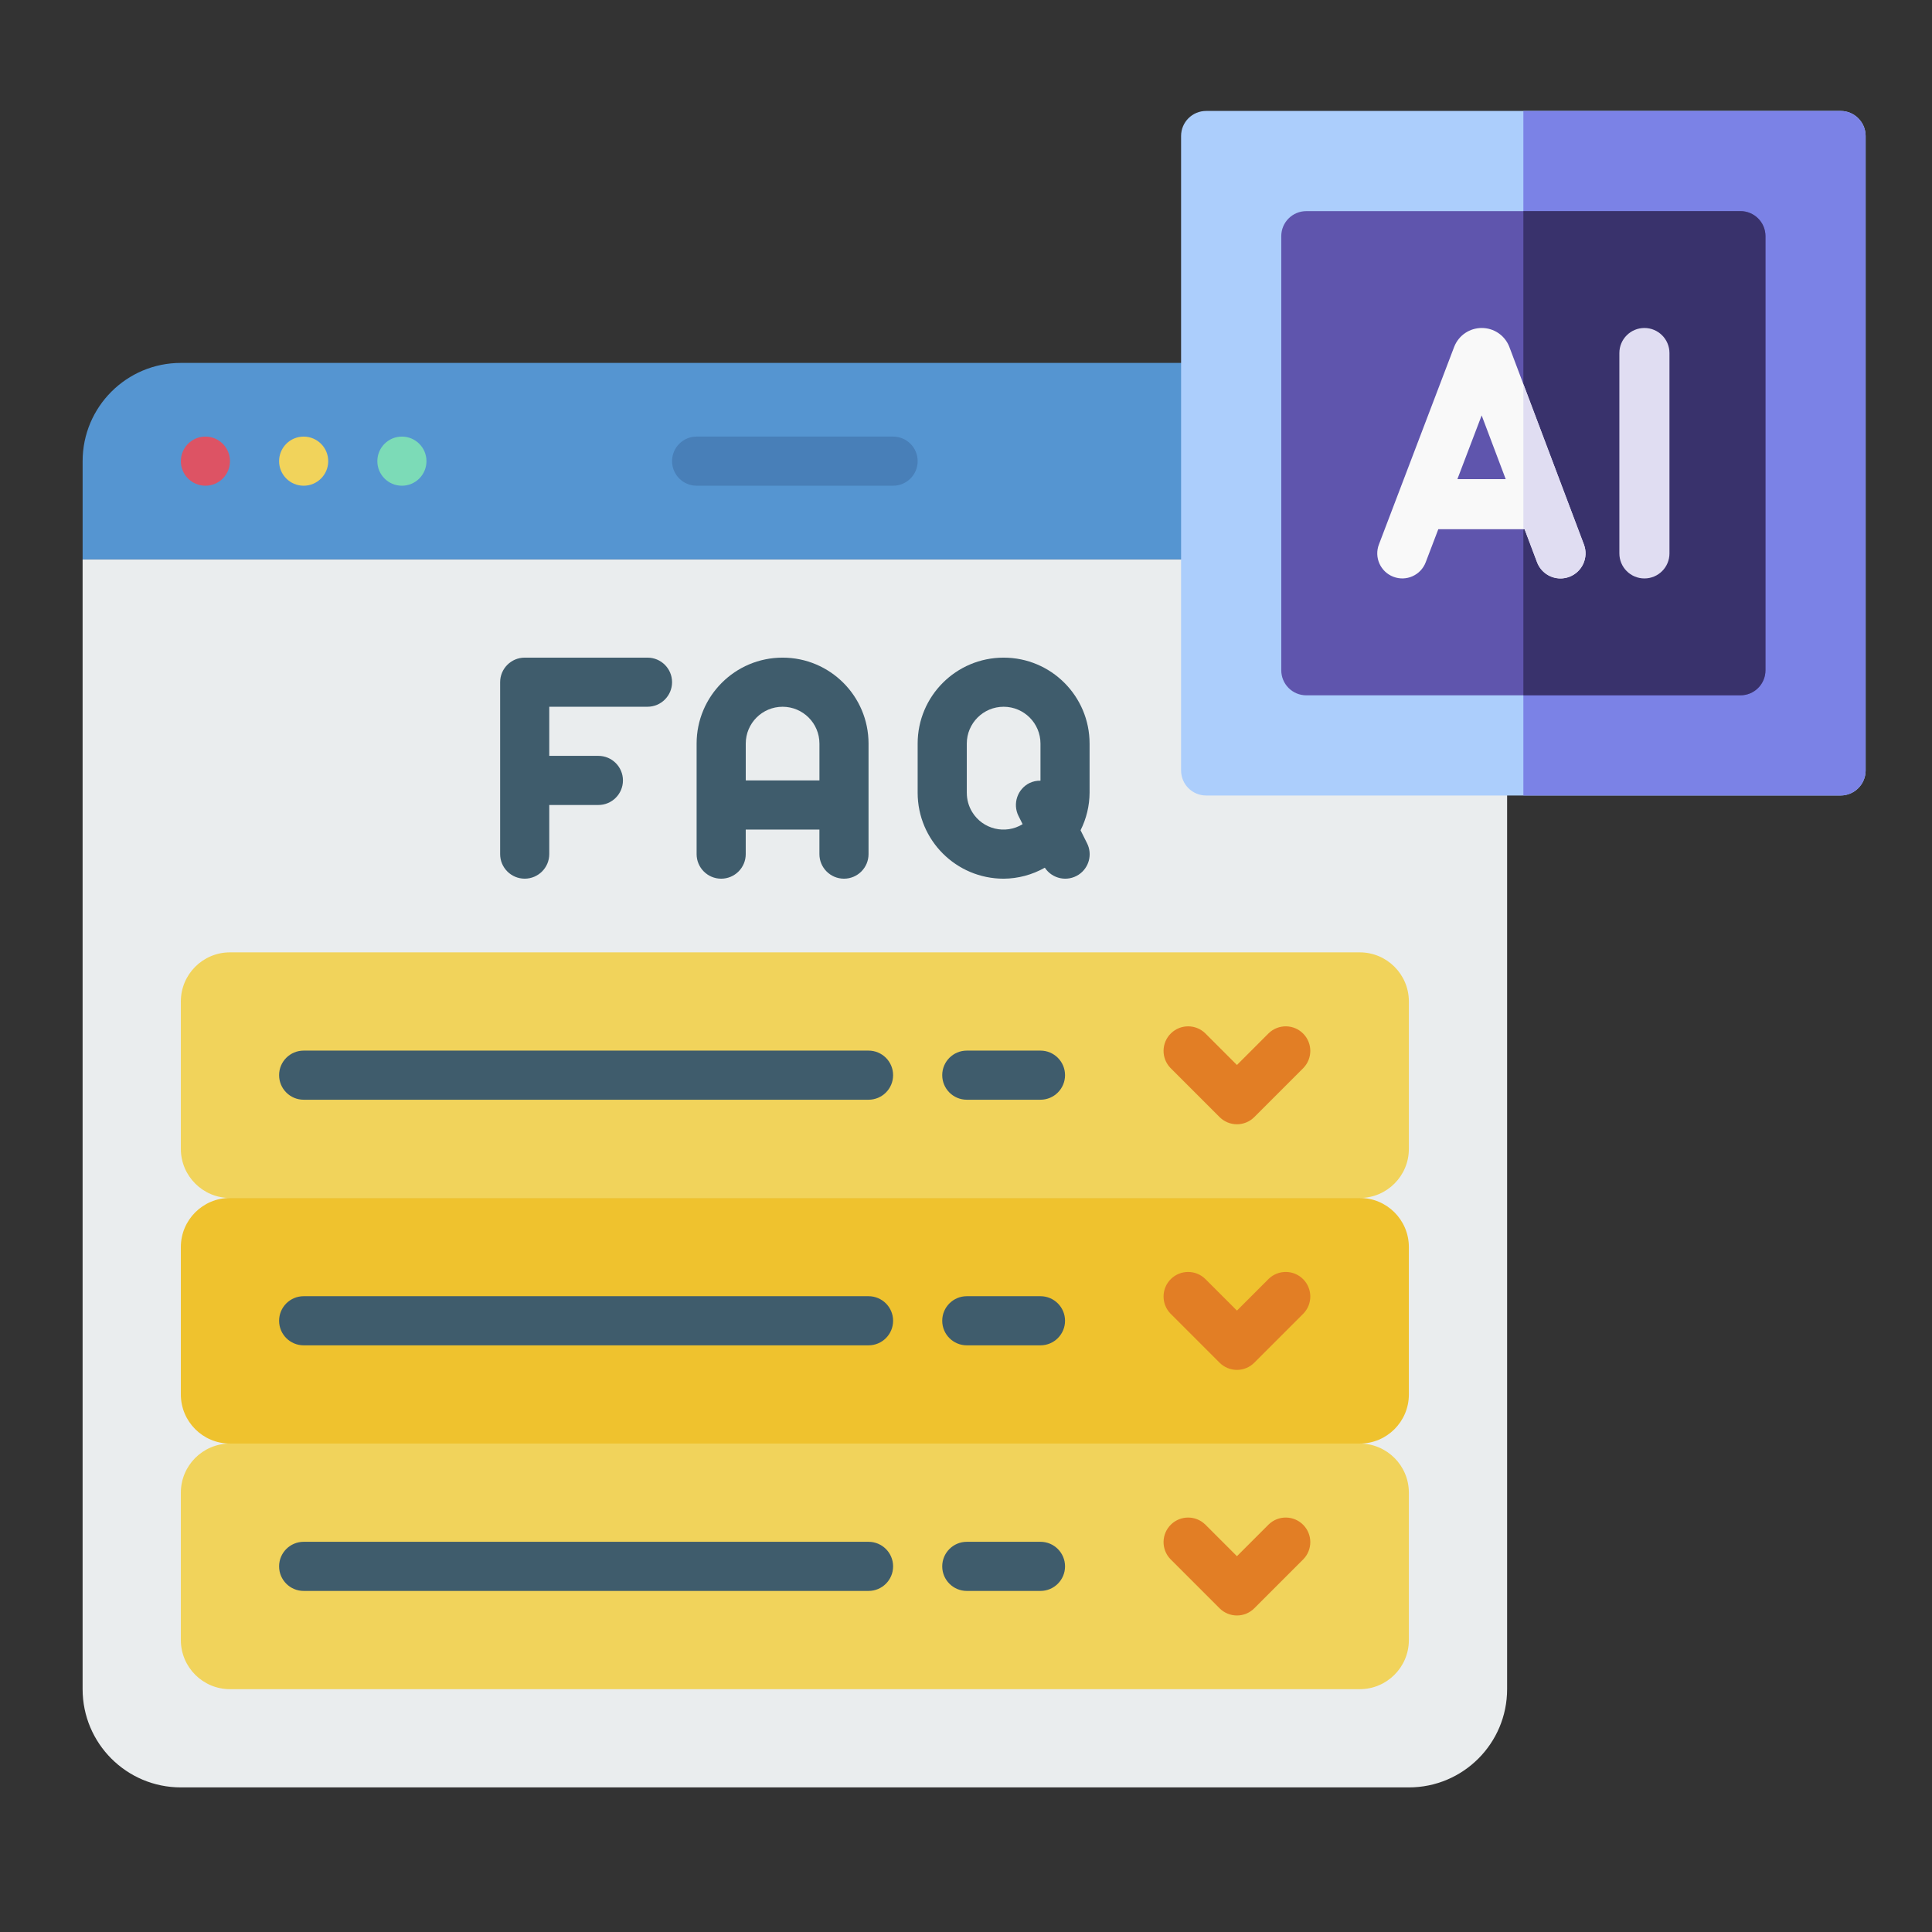
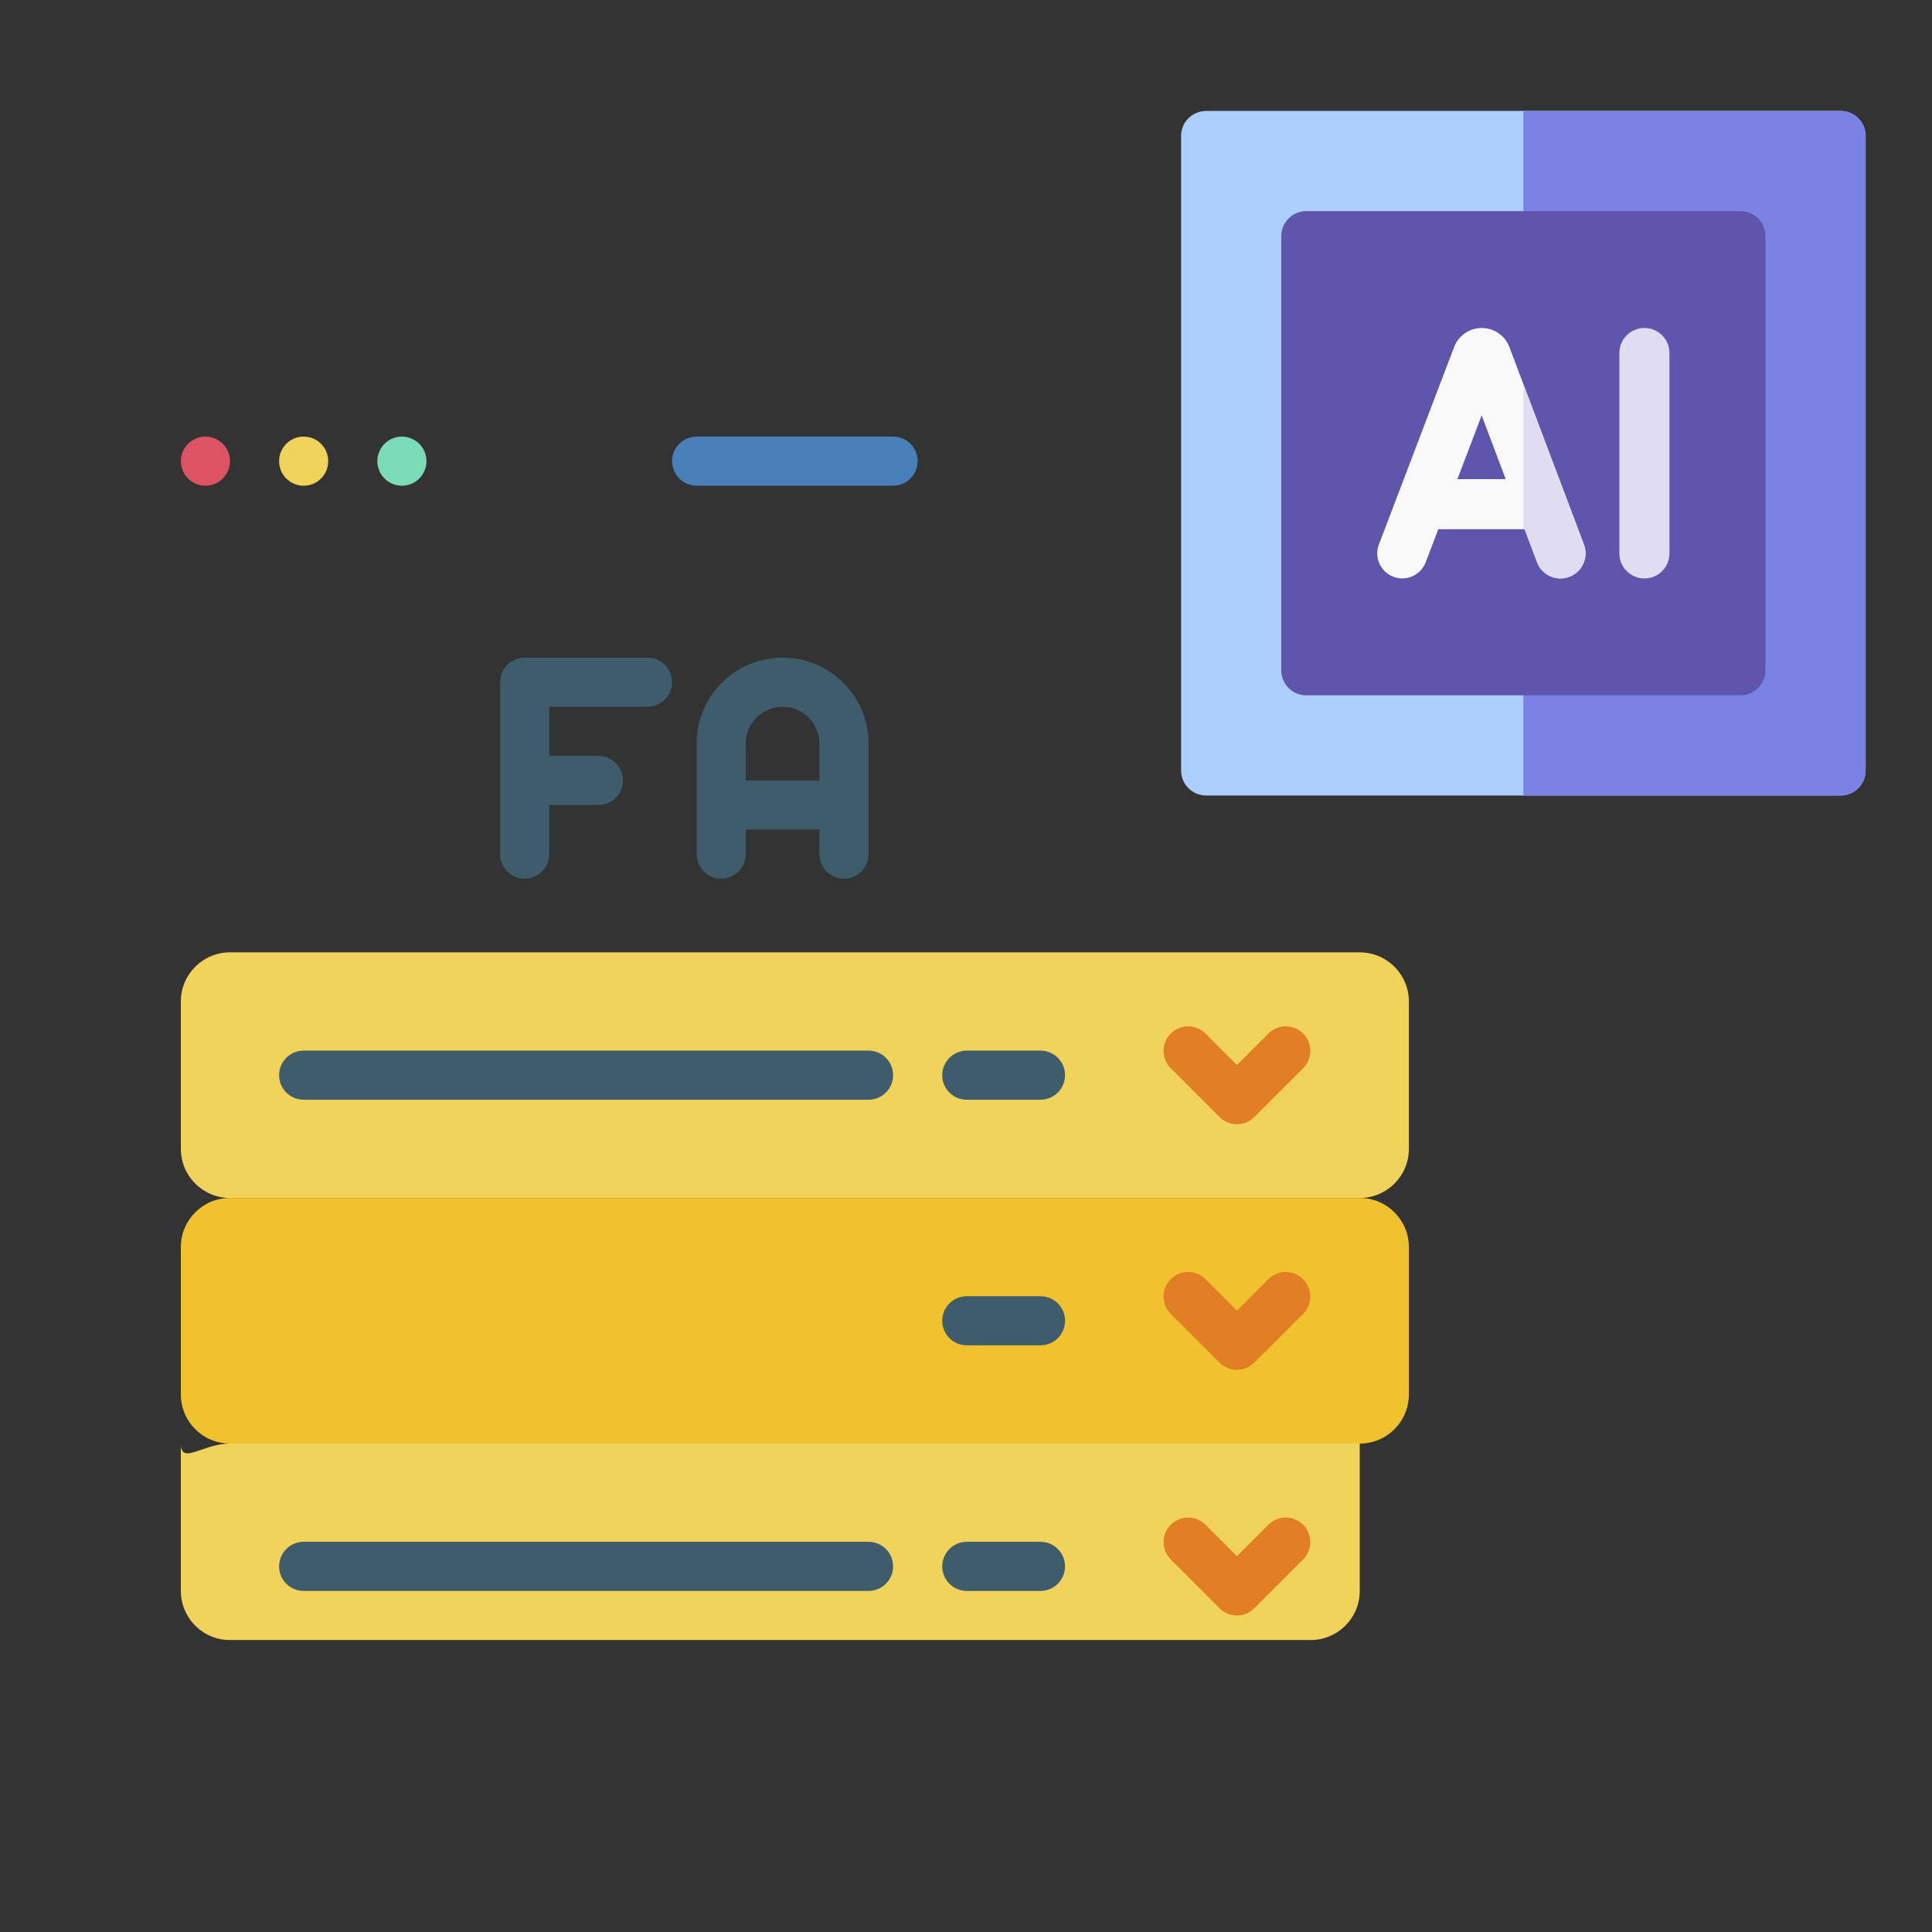
<svg xmlns="http://www.w3.org/2000/svg" version="1.1" id="レイヤー_1" x="0px" y="0px" viewBox="0 0 115 115" style="enable-background:new 0 0 115 115;" xml:space="preserve">
  <rect x="0" y="0" width="115" height="115" fill="#333333" stroke="none" />
  <style type="text/css">
	.st0{fill:#EAEDEE;}
	.st1{fill:#F1D35B;}
	.st2{fill:#E27E25;}
	.st3{fill:#3F5C6C;}
	.st4{fill:#EFC22E;}
	.st5{fill:#5595D1;}
	.st6{fill:#DD5364;}
	.st7{fill:#7CDBB7;}
	.st8{fill:#487FB8;}
	.st9{fill:#ACCEFC;}
	.st10{fill:#7B82E6;}
	.st11{fill:#5F55AD;}
	.st12{fill:#39326C;}
	.st13{fill:#F9F9F9;}
	.st14{fill:#E0DDF2;}
</style>
  <g id="Icons">
-     <path class="st0" d="M89.709,33.297v67.248c0,3.23-2.618,5.848-5.848,5.848H10.765   c-3.23,0-5.848-2.618-5.848-5.848V33.297H89.709z" />
    <path class="st1" d="M13.689,56.688h67.248c1.615,0,2.924,1.309,2.924,2.924v8.772   c0,1.615-1.309,2.924-2.924,2.924H13.689c-1.615,0-2.924-1.309-2.924-2.924   v-8.772C10.765,57.997,12.074,56.688,13.689,56.688z" />
    <path class="st2" d="M73.628,66.921c-0.388-0-0.759-0.154-1.034-0.428l-2.924-2.924   c-0.561-0.581-0.545-1.506,0.036-2.067c0.567-0.547,1.465-0.547,2.031,0   l1.89,1.89l1.89-1.89c0.581-0.561,1.506-0.545,2.067,0.036   c0.547,0.567,0.547,1.465,0,2.031l-2.924,2.924   C74.387,66.767,74.016,66.921,73.628,66.921z" />
    <path class="st3" d="M51.699,65.46H18.075c-0.807,0-1.462-0.655-1.462-1.462   s0.655-1.462,1.462-1.462h33.624c0.807,0,1.462,0.655,1.462,1.462   S52.507,65.46,51.699,65.46z" />
    <path class="st3" d="M61.933,65.46h-4.386c-0.807,0-1.462-0.655-1.462-1.462   s0.655-1.462,1.462-1.462h4.386c0.807,0,1.462,0.655,1.462,1.462   S62.74,65.46,61.933,65.46z" />
    <path class="st4" d="M13.689,71.307h67.248c1.615,0,2.924,1.309,2.924,2.924v8.772   c0,1.615-1.309,2.924-2.924,2.924H13.689c-1.615,0-2.924-1.309-2.924-2.924   v-8.772C10.765,72.616,12.074,71.307,13.689,71.307z" />
    <path class="st2" d="M73.628,81.541c-0.388-0-0.759-0.154-1.034-0.428l-2.924-2.924   c-0.561-0.581-0.545-1.506,0.036-2.067c0.567-0.547,1.465-0.547,2.031,0   l1.89,1.89l1.89-1.89c0.581-0.561,1.506-0.545,2.067,0.036   c0.547,0.567,0.547,1.465,0,2.031l-2.924,2.924   C74.387,81.387,74.016,81.541,73.628,81.541z" />
-     <path class="st3" d="M51.699,80.079H18.075c-0.807,0-1.462-0.655-1.462-1.462   s0.655-1.462,1.462-1.462h33.624c0.807,0,1.462,0.655,1.462,1.462   S52.507,80.079,51.699,80.079z" />
    <path class="st3" d="M61.933,80.079h-4.386c-0.807,0-1.462-0.655-1.462-1.462   s0.655-1.462,1.462-1.462h4.386c0.807,0,1.462,0.655,1.462,1.462   S62.74,80.079,61.933,80.079z" />
-     <path class="st1" d="M13.689,85.926h67.248c1.615,0,2.924,1.309,2.924,2.924v8.772   c0,1.615-1.309,2.924-2.924,2.924H13.689c-1.615,0-2.924-1.309-2.924-2.924   v-8.772C10.765,87.235,12.074,85.926,13.689,85.926z" />
+     <path class="st1" d="M13.689,85.926h67.248v8.772   c0,1.615-1.309,2.924-2.924,2.924H13.689c-1.615,0-2.924-1.309-2.924-2.924   v-8.772C10.765,87.235,12.074,85.926,13.689,85.926z" />
    <path class="st2" d="M73.628,96.16c-0.388-0-0.759-0.154-1.034-0.428l-2.924-2.924   c-0.561-0.581-0.545-1.506,0.036-2.067c0.567-0.547,1.465-0.547,2.031,0   l1.89,1.89l1.89-1.89c0.581-0.561,1.506-0.545,2.067,0.036   c0.547,0.567,0.547,1.465,0,2.031l-2.924,2.924   C74.387,96.006,74.016,96.16,73.628,96.16z" />
    <path class="st3" d="M51.699,94.698H18.075c-0.807,0-1.462-0.655-1.462-1.462   c0-0.807,0.655-1.462,1.462-1.462h33.624c0.807,0,1.462,0.655,1.462,1.462   C53.161,94.043,52.507,94.698,51.699,94.698z" />
    <path class="st3" d="M61.933,94.698h-4.386c-0.807,0-1.462-0.655-1.462-1.462   c0-0.807,0.655-1.462,1.462-1.462h4.386c0.807,0,1.462,0.655,1.462,1.462   C63.395,94.043,62.74,94.698,61.933,94.698z" />
-     <path class="st5" d="M89.709,27.45v5.848H4.918v-5.848c0-3.23,2.618-5.848,5.848-5.848   h73.096C87.091,21.602,89.709,24.22,89.709,27.45z" />
    <circle class="st6" cx="12.227" cy="27.45" r="1.462" />
    <circle class="st1" cx="18.075" cy="27.45" r="1.462" />
    <circle class="st7" cx="23.923" cy="27.45" r="1.462" />
    <path class="st8" d="M53.161,28.911H41.466c-0.807,0-1.462-0.655-1.462-1.462   s0.655-1.462,1.462-1.462h11.695c0.807,0,1.462,0.655,1.462,1.462   S53.968,28.911,53.161,28.911z" />
    <g>
      <path class="st3" d="M38.542,39.145h-7.31c-0.807,0-1.462,0.655-1.462,1.462v10.233    c0,0.807,0.655,1.462,1.462,1.462s1.462-0.655,1.462-1.462v-2.924h2.924    c0.807,0,1.462-0.655,1.462-1.462c0-0.807-0.655-1.462-1.462-1.462H32.694v-2.924    h5.848c0.807,0,1.462-0.655,1.462-1.462    C40.004,39.799,39.349,39.145,38.542,39.145z" />
      <path class="st3" d="M46.582,39.145c-2.826,0-5.117,2.291-5.117,5.117v6.579    c0,0.807,0.655,1.462,1.462,1.462s1.462-0.655,1.462-1.462v-1.462h4.386v1.462    c0,0.807,0.655,1.462,1.462,1.462c0.807,0,1.462-0.655,1.462-1.462v-6.579    C51.699,41.436,49.408,39.145,46.582,39.145z M44.39,46.455v-2.193    c0-1.211,0.982-2.193,2.193-2.193c1.211,0,2.193,0.982,2.193,2.193v2.193H44.39    z" />
-       <path class="st3" d="M64.856,44.262c0-2.826-2.291-5.117-5.117-5.117    c-2.826,0-5.117,2.291-5.117,5.117v2.924c0,2.826,2.291,5.117,5.117,5.117    c0.86-0.005,1.705-0.231,2.453-0.655c0.442,0.671,1.344,0.856,2.015,0.415    c0.619-0.408,0.832-1.216,0.495-1.876l-0.383-0.766    c0.348-0.693,0.532-1.458,0.537-2.234V44.262z M57.547,47.186v-2.924    c0-1.211,0.982-2.193,2.193-2.193s2.193,0.982,2.193,2.193v2.208    c-0.226-0.006-0.45,0.042-0.653,0.139c-0.722,0.36-1.016,1.238-0.655,1.961    c0,0,0,0.001,0.001,0.001l0.244,0.487    c-1.027,0.63-2.37,0.308-3-0.719c-0.213-0.347-0.324-0.746-0.322-1.152    V47.186z" />
    </g>
  </g>
  <g>
    <path class="st9" d="M109.559,6.604H71.794c-0.824,0-1.491,0.667-1.491,1.491v37.765   c0,0.824,0.667,1.491,1.491,1.491h37.765c0.824,0,1.491-0.667,1.491-1.491V8.095   C111.05,7.271,110.382,6.604,109.559,6.604L109.559,6.604z M109.559,6.604" />
    <path class="st10" d="M111.05,45.859V8.095c0-0.824-0.667-1.491-1.491-1.491h-18.882v40.746   h18.882C110.382,47.35,111.05,46.683,111.05,45.859L111.05,45.859z M111.05,45.859   " />
    <path class="st11" d="M103.596,12.567h-25.839c-0.824,0-1.491,0.667-1.491,1.491v25.839   c0,0.824,0.667,1.491,1.491,1.491h25.839c0.824,0,1.491-0.667,1.491-1.491V14.057   C105.087,13.234,104.42,12.567,103.596,12.567L103.596,12.567z M103.596,12.567" />
-     <path class="st12" d="M105.087,39.896V14.057c0-0.824-0.667-1.491-1.491-1.491H90.677   v28.82h12.92C104.42,41.387,105.087,40.72,105.087,39.896L105.087,39.896z    M105.087,39.896" />
    <path class="st13" d="M89.844,20.655c-0.005-0.014-0.01-0.027-0.016-0.041   c-0.273-0.663-0.912-1.091-1.628-1.091c-0.001,0-0.002,0-0.002,0   c-0.717,0.001-1.356,0.43-1.628,1.094c-0.005,0.011-0.009,0.023-0.014,0.034   l-4.478,11.758c-0.294,0.769,0.093,1.631,0.862,1.923   c0.769,0.294,1.631-0.093,1.923-0.862l0.75-1.968h5.137l0.741,1.964   c0.225,0.597,0.793,0.965,1.395,0.965c0.175,0,0.353-0.031,0.526-0.096   c0.77-0.291,1.159-1.151,0.869-1.921L89.844,20.655z M86.749,28.521l1.445-3.794   l1.432,3.794H86.749z M86.749,28.521" />
    <path class="st14" d="M91.492,33.466c0.225,0.597,0.793,0.965,1.395,0.965   c0.175,0,0.353-0.031,0.526-0.096c0.77-0.291,1.159-1.151,0.869-1.921   l-3.605-9.553v8.642h0.074L91.492,33.466z M91.492,33.466" />
    <path class="st14" d="M97.882,19.523c-0.824,0-1.491,0.667-1.491,1.491v11.926   c0,0.824,0.667,1.491,1.491,1.491c0.824,0,1.491-0.667,1.491-1.491V21.014   C99.372,20.191,98.705,19.523,97.882,19.523L97.882,19.523z M97.882,19.523" />
  </g>
</svg>